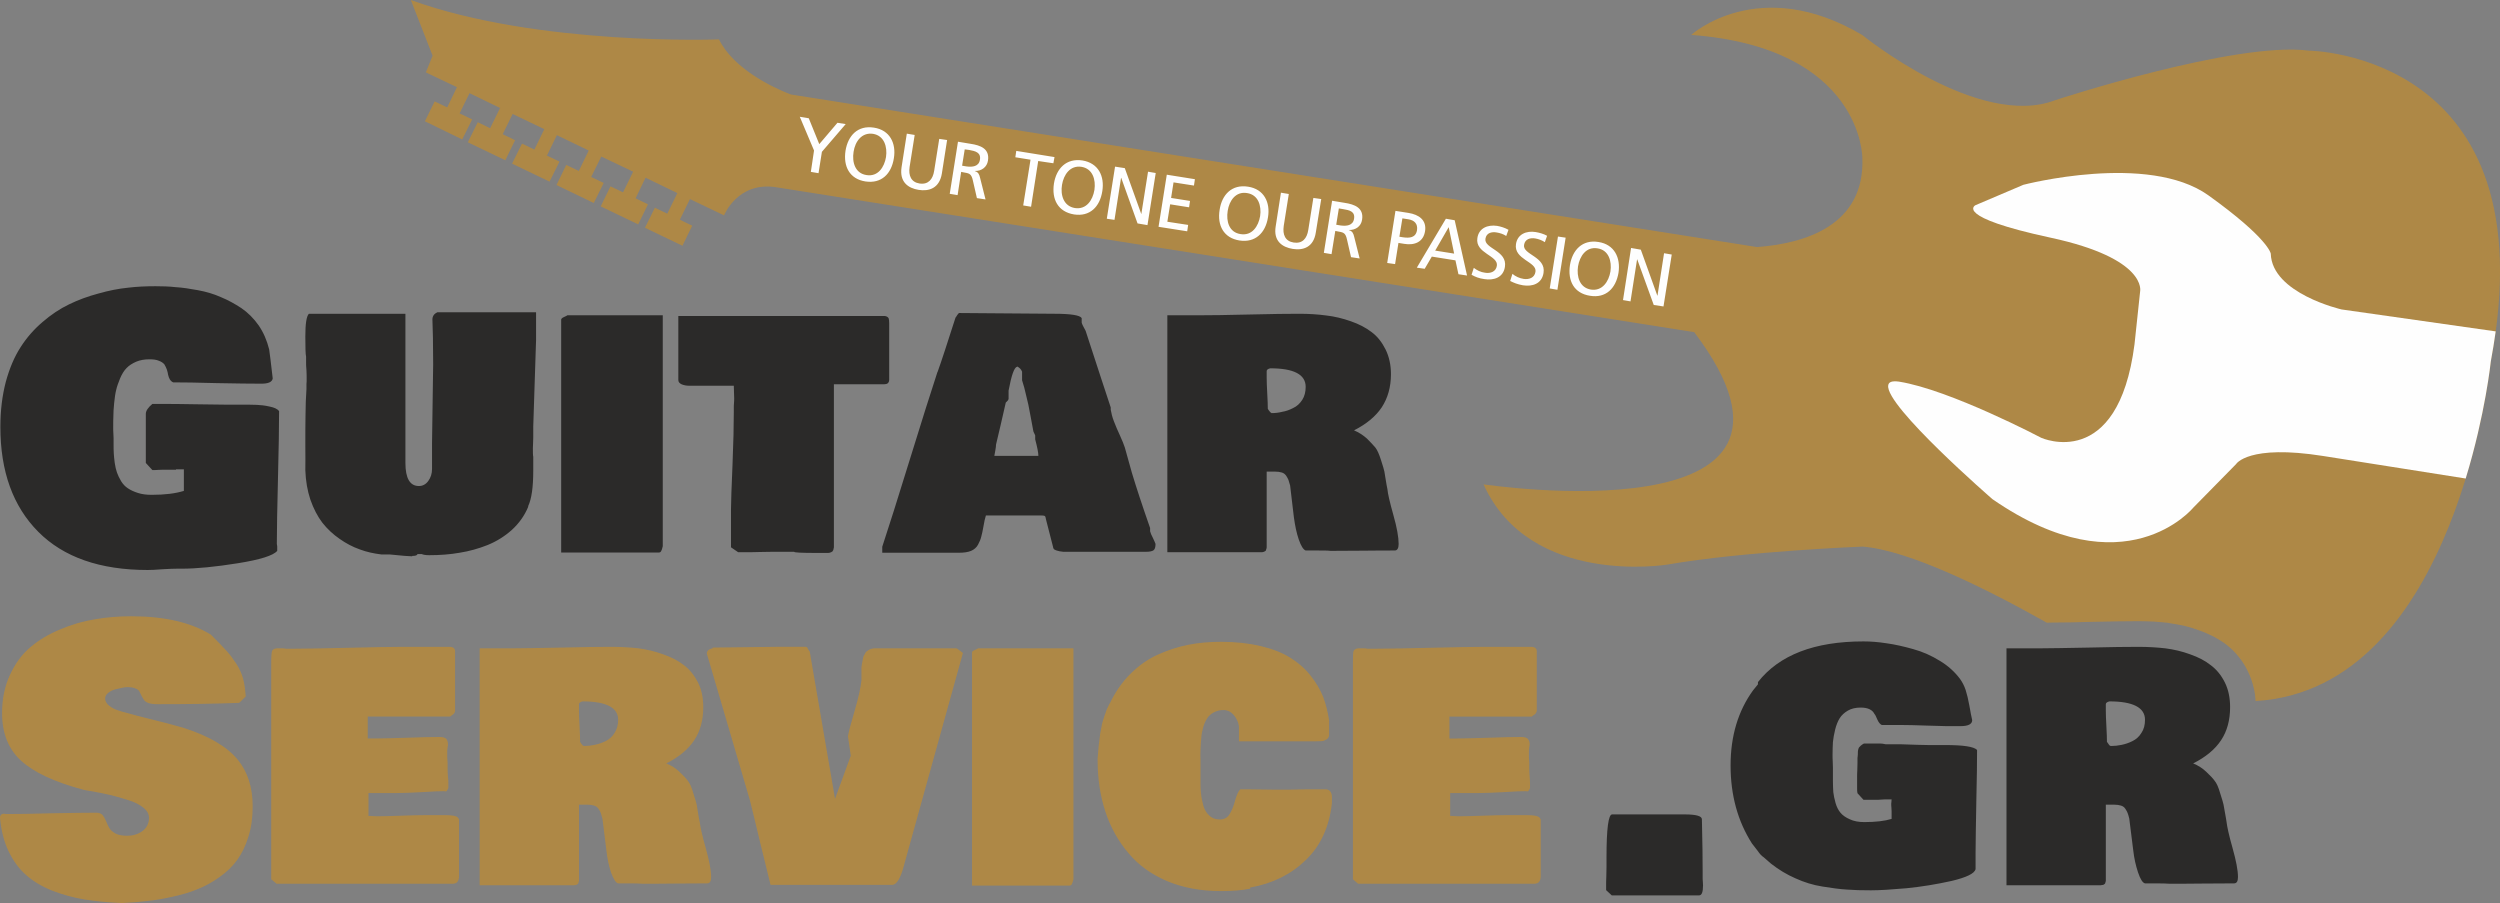
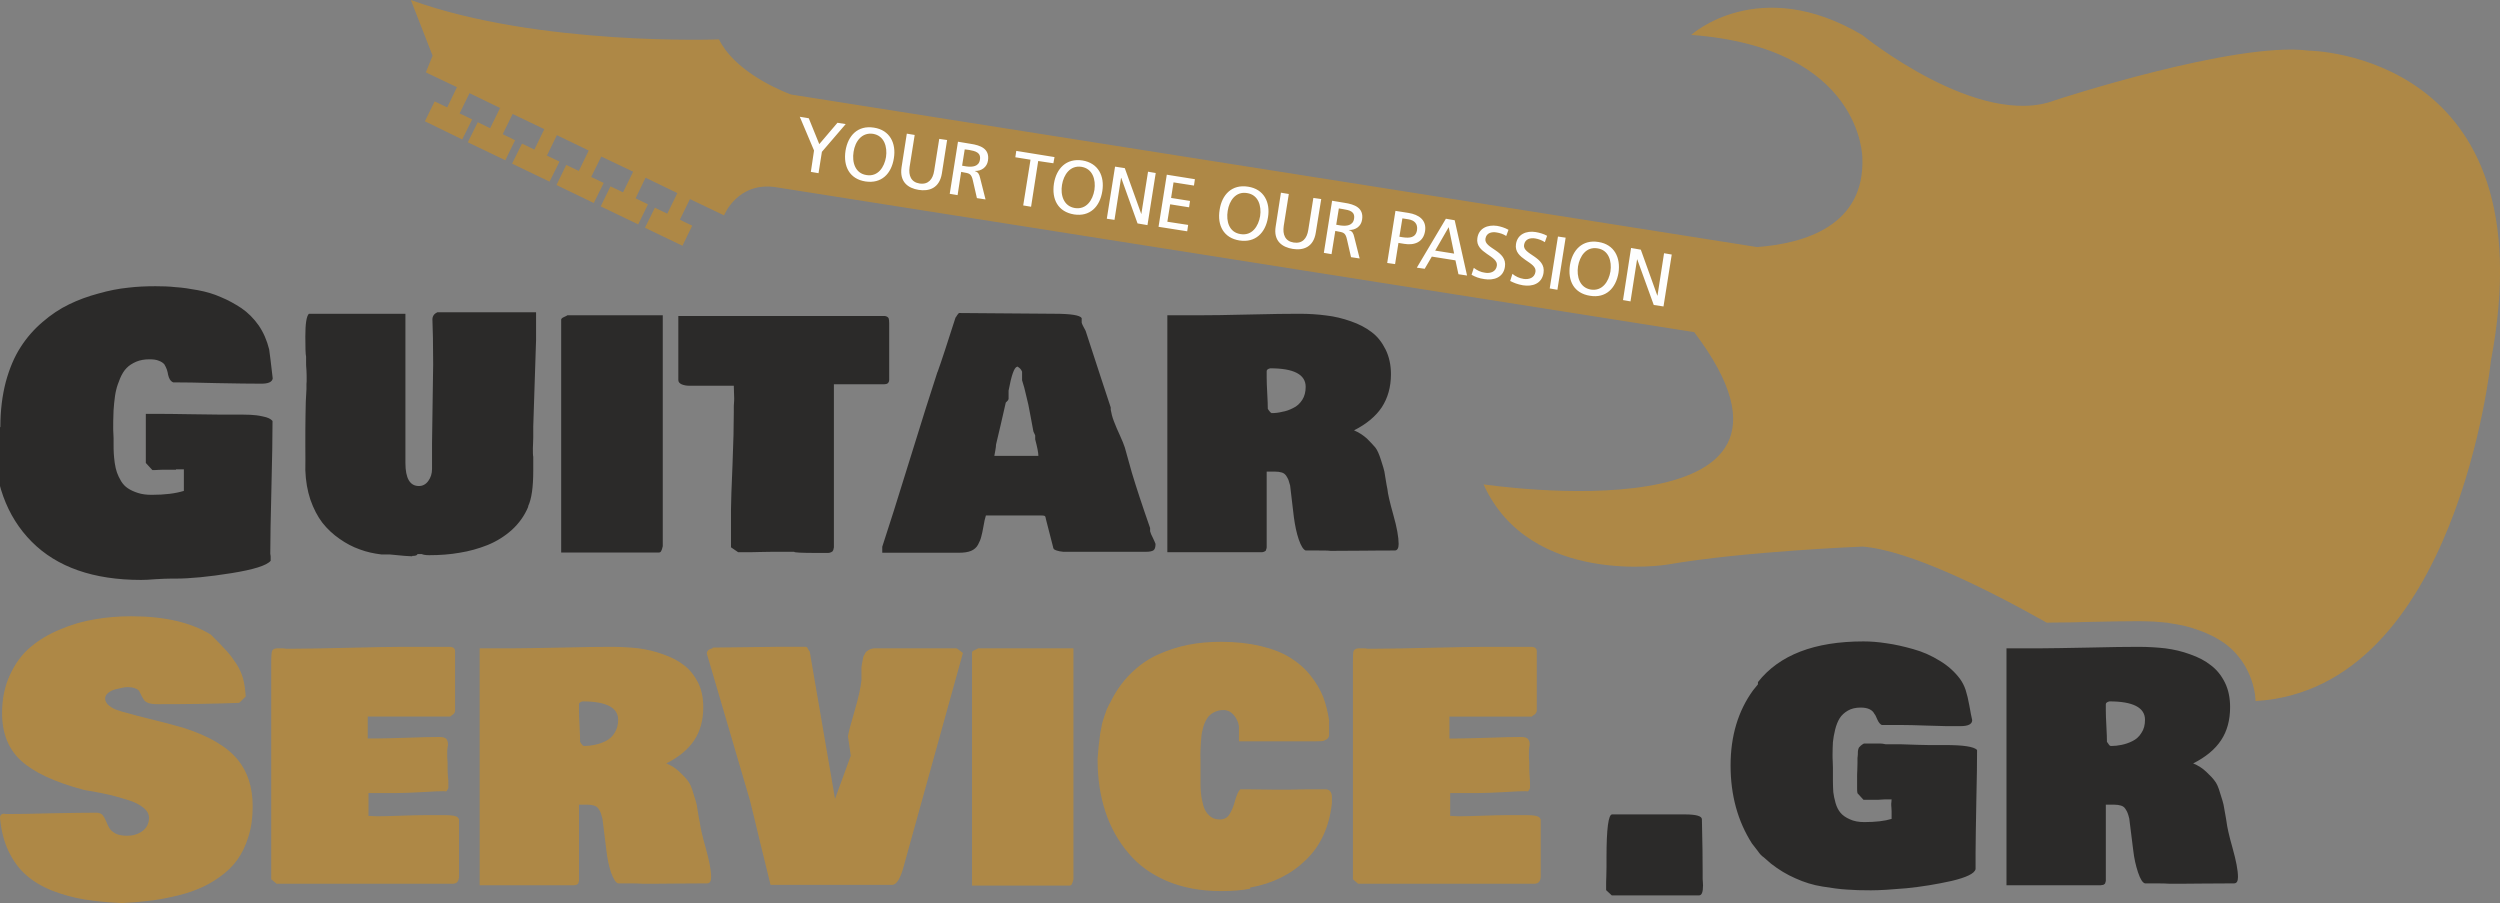
<svg xmlns="http://www.w3.org/2000/svg" xml:space="preserve" width="135.638mm" height="48.996mm" version="1.1" style="shape-rendering:geometricPrecision; text-rendering:geometricPrecision; image-rendering:optimizeQuality; fill-rule:evenodd; clip-rule:evenodd" viewBox="0 0 13338 4818">
  <rect x="0" y="0" width="13338" height="4818" fill="#808080" stroke="none" />
  <defs>
    <style type="text/css">
   
    .fil3 {fill:#FEFEFE}
    .fil2 {fill:#FEFEFE;fill-rule:nonzero}
    .fil1 {fill:#2B2A29;fill-rule:nonzero}
    .fil0 {fill:#AE8846;fill-rule:nonzero}
   
  </style>
  </defs>
  <g id="Layer_x0020_1">
    <path class="fil0" d="M2438 465l-52 108 -67 -32 -52 106 199 97 53 -107 -67 -32 53 -108 163 79 -53 108 -66 -32 -53 107 200 96 52 -107 -66 -32 53 -108 169 81 -53 109 -66 -32 -53 107 200 96 53 -107 -67 -32 53 -109 170 82 -53 109 -67 -32 -52 107 199 96 53 -107 -67 -32 54 -109 170 81 -54 110 -67 -32 -52 107 200 96 52 -107 -66 -32 53 -110 170 82 -54 110 -66 -32 -53 107 200 96 52 -107 -66 -32 54 -110 182 87c0,0 72,-183 279,-150l4897 773c837,1107 -1124,812 -1124,812 248,549 981,428 981,428 407,-71 1042,-96 1042,-96 252,21 664,227 982,406 29,-1 51,-1 65,-1 41,0 93,-1 154,-3 58,-1 111,-2 157,-3l113 -1c25,0 52,1 81,2 31,2 57,5 80,7l1 1c29,4 56,9 80,14 26,6 52,14 79,24l0 0c27,9 53,21 78,33 26,14 50,29 70,44 24,19 46,40 65,64 20,24 36,50 49,77l0 0c15,30 26,62 33,94 5,21 8,43 9,66 1074,-63 1255,-1812 1255,-1812 313,-1647 -971,-1658 -971,-1658 -392,-51 -1352,264 -1352,264 -409,158 -1030,-347 -1030,-347 -553,-328 -913,-1 -913,-1 914,69 913,656 913,656 14,362 -308,457 -562,476l-5154 -814c0,0 -9,-3 -23,-9 -71,-29 -283,-126 -361,-285 0,0 -962,37 -1644,-210l116 297 -36 89 166 79zm8924 3123l4 3c139,64 268,105 388,128 -2,-6 -4,-12 -6,-17l-1 0c-5,-11 -11,-20 -17,-27 -5,-7 -11,-12 -17,-17 -11,-8 -21,-15 -32,-21 -12,-6 -26,-12 -41,-17l-1 0c-16,-6 -33,-11 -51,-15 -19,-5 -37,-8 -52,-10l0 0c-22,-2 -43,-4 -61,-5 -17,-1 -39,-2 -66,-2l-47 0z" />
    <g>
-       <path class="fil1" d="M2 2277c0,-88 10,-167 29,-240 20,-73 46,-134 79,-185 32,-50 71,-95 117,-134 45,-39 93,-71 141,-94 49,-24 101,-43 157,-58 56,-16 108,-26 157,-31 48,-6 98,-8 148,-8 36,0 72,1 107,5 35,2 75,8 118,16 44,8 85,20 123,37 39,16 75,36 110,59 35,24 66,55 92,92 26,38 44,80 56,128 3,18 9,70 19,155 -3,19 -23,28 -61,28 -54,0 -133,-1 -237,-3 -103,-3 -181,-4 -233,-4 -7,-3 -13,-8 -18,-16 -4,-7 -7,-15 -9,-24 -1,-9 -4,-19 -7,-29 -4,-10 -8,-19 -13,-27 -6,-7 -15,-14 -29,-19 -13,-6 -30,-8 -51,-8 -26,0 -50,4 -71,13 -20,9 -38,20 -51,34 -13,13 -24,31 -34,54 -9,23 -17,43 -21,62 -5,19 -8,42 -11,71 -3,29 -4,51 -4,67 -1,17 -1,39 -1,66 0,8 0,18 1,30 1,12 1,20 1,25l0 28c0,20 0,37 1,51 1,13 2,30 5,51 3,20 7,38 12,52 5,14 12,29 22,46 10,16 22,29 36,38 15,10 32,18 54,25 21,7 46,10 73,10 70,0 127,-7 172,-21l0 -115 -42 0 0 2 -68 0c-5,0 -14,0 -27,1 -13,1 -23,1 -31,1l-35 -38 0 -262c0,-16 12,-34 35,-53l68 0c47,0 105,1 172,2 68,1 119,2 155,2l76 0c37,0 65,0 86,1 20,1 43,3 68,9 26,5 42,13 51,24 0,83 -2,203 -6,362 -4,158 -6,273 -6,344 0,2 0,5 1,9 1,4 1,8 1,10l0 21c-21,25 -91,47 -210,66 -119,19 -219,29 -299,29l-25 0c-18,0 -44,1 -78,3 -35,3 -62,4 -79,4 -254,0 -449,-68 -584,-204 -135,-136 -202,-322 -202,-560zm1631 -374c-3,-12 -4,-49 -4,-108 0,-68 6,-108 19,-121l515 0 0 796c0,82 24,123 72,123 20,0 37,-9 50,-27 13,-18 20,-39 20,-64l0 -140c4,-277 6,-416 6,-419 0,-110 -2,-189 -4,-239 0,-17 9,-30 26,-38l527 0 0 148c-8,239 -13,393 -15,462l0 59c0,8 -1,18 -1,30 -1,13 -1,22 -1,27 0,21 0,37 2,45l0 74c0,88 -9,151 -27,189l0 4c-20,48 -49,88 -87,123 -38,34 -81,61 -130,81 -48,19 -98,33 -149,41 -51,9 -105,13 -162,13 -18,0 -31,-2 -40,-6l-23 0c0,6 -9,10 -28,10l0 2c-14,0 -54,-3 -121,-10l-44 0c-40,-5 -78,-13 -115,-27 -37,-13 -73,-32 -107,-56 -35,-24 -66,-53 -92,-86 -26,-34 -47,-75 -64,-123 -16,-48 -25,-100 -27,-157 0,-33 1,-78 0,-136 0,-58 0,-111 1,-159 0,-47 2,-94 5,-138l0 -27c0,-3 0,-8 1,-15 0,-7 0,-12 0,-15 0,-10 0,-24 -1,-43 -2,-19 -2,-33 -2,-42l0 -33 0 2zm1361 1045l0 -1244c1,-4 6,-9 16,-13 9,-4 15,-7 17,-9l509 0 0 1232c-3,14 -6,22 -9,27 -3,5 -7,7 -14,7l-519 0zm625 -920l0 -342 1103 0c10,2 16,6 19,12 2,6 3,14 3,26l0 303c-1,16 -10,23 -26,23l-269 0 0 870c0,0 0,2 -1,5 -1,2 -1,4 -1,5 0,0 0,1 -1,3 0,2 -1,3 -2,4 0,1 -1,2 -2,3 0,2 -1,3 -2,3 -1,0 -2,1 -4,2 -1,1 -3,2 -5,2 -1,1 -3,2 -5,2 -2,0 -5,1 -7,1l-61 0c-81,0 -121,-2 -121,-6 -5,0 -13,0 -23,0 -10,0 -18,0 -23,0l-75 0c-15,0 -36,1 -62,1 -27,1 -48,1 -63,1l-53 0 -38 -26 0 -204c0,-37 3,-115 8,-234 5,-120 7,-215 7,-284l0 -24c0,-6 0,-13 1,-24 1,-11 1,-19 1,-24 0,-6 0,-17 -1,-34 -1,-18 -1,-29 -1,-34l-237 0c-14,0 -27,-2 -40,-7 -12,-5 -19,-13 -19,-23zm1641 722c-5,15 -9,34 -13,58 -4,23 -8,42 -12,56 -3,13 -9,27 -17,42 -8,15 -21,26 -37,33 -17,7 -39,10 -65,10l-409 0 0 -32c33,-100 82,-254 146,-462 64,-208 114,-365 149,-472l0 2c22,-61 53,-157 95,-288 0,-2 1,-3 3,-5 5,-9 11,-17 16,-22l511 4c87,0 135,8 144,23l0 24c1,6 8,21 21,44 61,188 106,324 134,409l0 12c3,18 8,39 17,62 9,24 20,49 32,75 12,27 21,48 26,64l38 136c22,73 54,171 97,294l0 -2 0 19c2,9 7,21 15,36 7,15 12,26 14,32 0,18 -4,29 -11,34 -7,5 -21,8 -42,8l-439 0c-11,-2 -18,-3 -21,-3 -4,-1 -8,-2 -15,-4 -7,-2 -11,-5 -14,-7 -3,-4 -5,-8 -5,-13l-37 -144c-2,-12 -4,-19 -7,-20 -3,-2 -10,-3 -23,-3l-291 0zm45 -337l0 4 0 -4zm208 -113c-3,-18 -9,-46 -16,-86 -7,-39 -14,-74 -22,-103 -6,-29 -14,-57 -22,-82l0 -46c-5,-13 -14,-22 -27,-28l0 2c-15,3 -30,46 -45,127l0 45c-2,5 -4,9 -9,13 -4,3 -6,6 -6,6 -21,92 -38,167 -52,224 0,6 -1,17 -4,33 -3,16 -5,25 -5,27l235 0c0,-16 -6,-46 -17,-88l0 -21c-1,-2 -3,-6 -5,-11 -3,-6 -5,-10 -5,-12zm715 -618l176 0c54,0 141,-1 260,-4 119,-3 209,-4 268,-4 51,0 99,3 143,9 45,5 89,16 132,31 43,15 80,34 111,58 31,23 55,54 74,92 19,38 29,83 29,132 0,69 -17,128 -49,177 -32,48 -81,89 -148,123 26,11 49,26 69,44 19,19 34,35 45,48 10,13 20,35 30,67 10,31 16,51 18,61 1,10 6,34 12,73 2,9 3,15 4,20 2,25 13,71 32,139 19,67 28,119 28,154 0,23 -7,35 -21,35 -37,0 -95,0 -171,1 -77,0 -134,1 -171,1 -15,-2 -38,-2 -69,-2l-64 0c-12,-4 -25,-24 -37,-59 -12,-35 -20,-75 -26,-119l-20 -169c-4,-14 -7,-24 -9,-30 -3,-6 -6,-13 -12,-22 -6,-8 -13,-14 -23,-17 -10,-3 -22,-5 -38,-5l-43 0 0 379c0,2 0,5 0,9 0,4 0,7 0,8 0,2 0,4 0,8 0,3 -1,5 -1,7 -1,1 -2,3 -2,6 -1,2 -2,4 -2,5 -1,1 -3,2 -4,3 -2,1 -4,2 -6,3 -2,0 -5,1 -8,2 -2,0 -6,0 -9,0l-498 0 0 -1264zm536 499c1,1 3,4 5,8 3,4 5,7 8,10 2,2 5,4 7,5 19,0 38,-2 57,-7 19,-3 39,-10 58,-20 20,-9 36,-24 49,-44 12,-19 18,-42 18,-69 0,-66 -63,-99 -189,-99 -13,3 -19,8 -19,15l0 36c0,19 1,46 3,83 2,36 3,64 3,82z" />
+       <path class="fil1" d="M2 2277c0,-88 10,-167 29,-240 20,-73 46,-134 79,-185 32,-50 71,-95 117,-134 45,-39 93,-71 141,-94 49,-24 101,-43 157,-58 56,-16 108,-26 157,-31 48,-6 98,-8 148,-8 36,0 72,1 107,5 35,2 75,8 118,16 44,8 85,20 123,37 39,16 75,36 110,59 35,24 66,55 92,92 26,38 44,80 56,128 3,18 9,70 19,155 -3,19 -23,28 -61,28 -54,0 -133,-1 -237,-3 -103,-3 -181,-4 -233,-4 -7,-3 -13,-8 -18,-16 -4,-7 -7,-15 -9,-24 -1,-9 -4,-19 -7,-29 -4,-10 -8,-19 -13,-27 -6,-7 -15,-14 -29,-19 -13,-6 -30,-8 -51,-8 -26,0 -50,4 -71,13 -20,9 -38,20 -51,34 -13,13 -24,31 -34,54 -9,23 -17,43 -21,62 -5,19 -8,42 -11,71 -3,29 -4,51 -4,67 -1,17 -1,39 -1,66 0,8 0,18 1,30 1,12 1,20 1,25l0 28c0,20 0,37 1,51 1,13 2,30 5,51 3,20 7,38 12,52 5,14 12,29 22,46 10,16 22,29 36,38 15,10 32,18 54,25 21,7 46,10 73,10 70,0 127,-7 172,-21l0 -115 -42 0 0 2 -68 0c-5,0 -14,0 -27,1 -13,1 -23,1 -31,1l-35 -38 0 -262l68 0c47,0 105,1 172,2 68,1 119,2 155,2l76 0c37,0 65,0 86,1 20,1 43,3 68,9 26,5 42,13 51,24 0,83 -2,203 -6,362 -4,158 -6,273 -6,344 0,2 0,5 1,9 1,4 1,8 1,10l0 21c-21,25 -91,47 -210,66 -119,19 -219,29 -299,29l-25 0c-18,0 -44,1 -78,3 -35,3 -62,4 -79,4 -254,0 -449,-68 -584,-204 -135,-136 -202,-322 -202,-560zm1631 -374c-3,-12 -4,-49 -4,-108 0,-68 6,-108 19,-121l515 0 0 796c0,82 24,123 72,123 20,0 37,-9 50,-27 13,-18 20,-39 20,-64l0 -140c4,-277 6,-416 6,-419 0,-110 -2,-189 -4,-239 0,-17 9,-30 26,-38l527 0 0 148c-8,239 -13,393 -15,462l0 59c0,8 -1,18 -1,30 -1,13 -1,22 -1,27 0,21 0,37 2,45l0 74c0,88 -9,151 -27,189l0 4c-20,48 -49,88 -87,123 -38,34 -81,61 -130,81 -48,19 -98,33 -149,41 -51,9 -105,13 -162,13 -18,0 -31,-2 -40,-6l-23 0c0,6 -9,10 -28,10l0 2c-14,0 -54,-3 -121,-10l-44 0c-40,-5 -78,-13 -115,-27 -37,-13 -73,-32 -107,-56 -35,-24 -66,-53 -92,-86 -26,-34 -47,-75 -64,-123 -16,-48 -25,-100 -27,-157 0,-33 1,-78 0,-136 0,-58 0,-111 1,-159 0,-47 2,-94 5,-138l0 -27c0,-3 0,-8 1,-15 0,-7 0,-12 0,-15 0,-10 0,-24 -1,-43 -2,-19 -2,-33 -2,-42l0 -33 0 2zm1361 1045l0 -1244c1,-4 6,-9 16,-13 9,-4 15,-7 17,-9l509 0 0 1232c-3,14 -6,22 -9,27 -3,5 -7,7 -14,7l-519 0zm625 -920l0 -342 1103 0c10,2 16,6 19,12 2,6 3,14 3,26l0 303c-1,16 -10,23 -26,23l-269 0 0 870c0,0 0,2 -1,5 -1,2 -1,4 -1,5 0,0 0,1 -1,3 0,2 -1,3 -2,4 0,1 -1,2 -2,3 0,2 -1,3 -2,3 -1,0 -2,1 -4,2 -1,1 -3,2 -5,2 -1,1 -3,2 -5,2 -2,0 -5,1 -7,1l-61 0c-81,0 -121,-2 -121,-6 -5,0 -13,0 -23,0 -10,0 -18,0 -23,0l-75 0c-15,0 -36,1 -62,1 -27,1 -48,1 -63,1l-53 0 -38 -26 0 -204c0,-37 3,-115 8,-234 5,-120 7,-215 7,-284l0 -24c0,-6 0,-13 1,-24 1,-11 1,-19 1,-24 0,-6 0,-17 -1,-34 -1,-18 -1,-29 -1,-34l-237 0c-14,0 -27,-2 -40,-7 -12,-5 -19,-13 -19,-23zm1641 722c-5,15 -9,34 -13,58 -4,23 -8,42 -12,56 -3,13 -9,27 -17,42 -8,15 -21,26 -37,33 -17,7 -39,10 -65,10l-409 0 0 -32c33,-100 82,-254 146,-462 64,-208 114,-365 149,-472l0 2c22,-61 53,-157 95,-288 0,-2 1,-3 3,-5 5,-9 11,-17 16,-22l511 4c87,0 135,8 144,23l0 24c1,6 8,21 21,44 61,188 106,324 134,409l0 12c3,18 8,39 17,62 9,24 20,49 32,75 12,27 21,48 26,64l38 136c22,73 54,171 97,294l0 -2 0 19c2,9 7,21 15,36 7,15 12,26 14,32 0,18 -4,29 -11,34 -7,5 -21,8 -42,8l-439 0c-11,-2 -18,-3 -21,-3 -4,-1 -8,-2 -15,-4 -7,-2 -11,-5 -14,-7 -3,-4 -5,-8 -5,-13l-37 -144c-2,-12 -4,-19 -7,-20 -3,-2 -10,-3 -23,-3l-291 0zm45 -337l0 4 0 -4zm208 -113c-3,-18 -9,-46 -16,-86 -7,-39 -14,-74 -22,-103 -6,-29 -14,-57 -22,-82l0 -46c-5,-13 -14,-22 -27,-28l0 2c-15,3 -30,46 -45,127l0 45c-2,5 -4,9 -9,13 -4,3 -6,6 -6,6 -21,92 -38,167 -52,224 0,6 -1,17 -4,33 -3,16 -5,25 -5,27l235 0c0,-16 -6,-46 -17,-88l0 -21c-1,-2 -3,-6 -5,-11 -3,-6 -5,-10 -5,-12zm715 -618l176 0c54,0 141,-1 260,-4 119,-3 209,-4 268,-4 51,0 99,3 143,9 45,5 89,16 132,31 43,15 80,34 111,58 31,23 55,54 74,92 19,38 29,83 29,132 0,69 -17,128 -49,177 -32,48 -81,89 -148,123 26,11 49,26 69,44 19,19 34,35 45,48 10,13 20,35 30,67 10,31 16,51 18,61 1,10 6,34 12,73 2,9 3,15 4,20 2,25 13,71 32,139 19,67 28,119 28,154 0,23 -7,35 -21,35 -37,0 -95,0 -171,1 -77,0 -134,1 -171,1 -15,-2 -38,-2 -69,-2l-64 0c-12,-4 -25,-24 -37,-59 -12,-35 -20,-75 -26,-119l-20 -169c-4,-14 -7,-24 -9,-30 -3,-6 -6,-13 -12,-22 -6,-8 -13,-14 -23,-17 -10,-3 -22,-5 -38,-5l-43 0 0 379c0,2 0,5 0,9 0,4 0,7 0,8 0,2 0,4 0,8 0,3 -1,5 -1,7 -1,1 -2,3 -2,6 -1,2 -2,4 -2,5 -1,1 -3,2 -4,3 -2,1 -4,2 -6,3 -2,0 -5,1 -8,2 -2,0 -6,0 -9,0l-498 0 0 -1264zm536 499c1,1 3,4 5,8 3,4 5,7 8,10 2,2 5,4 7,5 19,0 38,-2 57,-7 19,-3 39,-10 58,-20 20,-9 36,-24 49,-44 12,-19 18,-42 18,-69 0,-66 -63,-99 -189,-99 -13,3 -19,8 -19,15l0 36c0,19 1,46 3,83 2,36 3,64 3,82z" />
    </g>
    <path class="fil0" d="M652 4818c-75,-3 -142,-10 -201,-19 -60,-10 -117,-26 -172,-47 -55,-22 -102,-50 -139,-83 -38,-33 -69,-75 -94,-127 -25,-52 -40,-112 -46,-180 0,-12 6,-19 19,-21 4,1 10,2 19,2 52,0 132,-1 239,-4 106,-2 186,-3 238,-3 13,0 24,4 32,12 7,9 13,19 18,31 5,12 10,24 17,37 7,12 18,22 34,31 16,8 37,12 62,12 31,0 58,-8 82,-25 24,-18 35,-42 35,-71 0,-20 -10,-38 -30,-54 -20,-16 -47,-30 -80,-40 -33,-11 -64,-19 -94,-27 -31,-7 -61,-13 -93,-19 -31,-5 -50,-8 -55,-10 -153,-41 -264,-93 -331,-155 -67,-61 -101,-146 -101,-253 0,-76 14,-144 42,-204 28,-61 64,-110 109,-148 45,-38 98,-70 159,-95 61,-26 123,-44 186,-54 62,-11 127,-16 194,-16 177,0 318,33 424,98 39,39 67,68 85,88 18,20 35,43 52,69 17,27 28,53 35,78 7,26 11,57 14,95l-35 34c-129,5 -274,7 -435,7 -20,0 -36,-2 -49,-6 -12,-5 -20,-10 -24,-17 -5,-7 -9,-15 -13,-22 -4,-8 -8,-15 -11,-22 -3,-7 -11,-13 -22,-17 -11,-5 -26,-7 -44,-7 -5,0 -13,1 -24,3 -11,2 -24,5 -39,9 -15,4 -27,10 -38,19 -11,9 -16,18 -16,30 0,14 7,26 21,38 14,11 29,19 45,24 16,6 35,11 59,17 23,6 37,10 43,12 138,34 220,56 246,64 139,44 236,101 294,172 53,65 79,148 79,247 0,60 -7,114 -23,164 -15,49 -36,91 -61,125 -25,34 -56,64 -95,91 -37,26 -76,48 -115,63 -38,16 -82,29 -132,40 -49,11 -94,19 -136,23 -41,5 -86,9 -134,11zm795 -1280c0,-38 2,-60 5,-66 5,-9 15,-13 27,-13l23 0c10,0 17,0 21,2l49 0c64,0 160,-2 289,-5 129,-3 226,-5 291,-5l252 0c16,2 24,10 24,24l0 318c-1,4 -2,7 -3,10 -2,3 -3,4 -4,5 -1,1 -4,4 -9,7 -5,4 -8,6 -10,8l-440 0 0 117 42 0c37,0 92,-2 167,-4 76,-3 133,-4 174,-4 17,0 29,3 36,10 6,7 9,17 9,30 0,3 0,8 -2,15 -1,8 -2,13 -2,17l0 36c0,2 1,7 1,15 1,8 1,15 1,20l0 27c0,14 1,28 2,42 2,13 2,25 2,35l0 25c-3,7 -6,13 -8,15 -1,2 -4,4 -9,4l0 -2c-23,0 -64,1 -121,5 -57,3 -102,5 -137,5l-151 0 0 122c5,0 13,0 23,1 10,0 18,1 22,1 29,0 71,-1 126,-3 56,-2 96,-3 121,-3l121 0c33,0 54,4 62,11 4,4 6,8 8,11l0 303c0,13 -3,23 -8,30 -5,7 -14,11 -28,11l-937 0 -29 -24 0 -1153zm1112 -79l176 0c54,0 141,-2 260,-4 120,-3 209,-4 268,-4 51,0 99,3 144,8 44,6 88,16 131,32 44,15 81,34 111,58 31,23 55,54 75,92 19,38 28,82 28,132 0,69 -16,128 -48,176 -32,49 -82,90 -149,124 27,11 50,26 69,44 20,19 35,34 45,48 11,13 21,35 30,67 10,31 16,51 18,61 2,10 6,34 12,73 2,8 3,15 4,19 3,26 13,72 32,139 19,68 29,119 29,155 0,23 -7,34 -21,34 -38,0 -95,1 -172,1 -77,1 -134,1 -171,1 -15,-1 -38,-2 -68,-2l-64 0c-13,-3 -25,-23 -38,-58 -12,-36 -20,-75 -25,-120l-21 -168c-4,-14 -7,-24 -9,-30 -2,-6 -6,-13 -12,-22 -5,-8 -13,-14 -23,-17 -10,-3 -22,-5 -37,-5l-44 0 0 379c0,2 0,5 0,9 0,4 0,7 0,8 0,2 0,4 0,7 0,4 0,6 -1,7 -1,2 -1,4 -2,7 0,2 -1,4 -2,5 -1,0 -2,2 -4,3 -2,1 -3,2 -5,3 -3,0 -5,1 -8,1 -3,1 -6,1 -10,1l-498 0 0 -1264zm536 499c1,1 3,4 5,8 3,4 6,7 8,10 3,2 5,4 8,4 19,0 37,-2 56,-6 20,-4 39,-10 59,-20 20,-10 36,-24 48,-44 12,-19 19,-42 19,-70 0,-65 -64,-98 -190,-98 -12,3 -19,8 -19,15l0 36c0,18 1,46 3,82 2,37 3,64 3,83zm1429 -30c4,-24 16,-70 36,-137 20,-68 32,-122 36,-162l0 -66c0,-2 0,-7 2,-16 2,-10 2,-15 3,-17 0,-2 1,-7 3,-15 1,-8 3,-13 4,-16 2,-2 4,-6 7,-12 3,-6 6,-10 9,-12 3,-2 7,-5 12,-8 5,-3 10,-5 16,-6 6,-2 12,-2 19,-2l432 0c1,0 5,3 11,7 7,5 12,9 16,12 4,3 7,5 7,7l-317 1142c-7,27 -16,49 -26,67 -11,18 -22,27 -35,27l-648 0c-10,-40 -22,-88 -35,-143 -14,-55 -27,-110 -40,-165 -13,-54 -25,-102 -35,-143l-230 -783c0,-14 10,-24 31,-28l0 -4c38,0 95,-1 172,-2 77,-1 132,-2 167,-2l155 0c5,0 8,1 9,2 2,2 4,5 6,10 2,5 5,9 9,13l135 786 84 -230 -15 -104zm662 797l0 -1244c0,-5 5,-9 15,-13 9,-4 15,-7 17,-9l509 0 0 1232c-3,13 -6,22 -9,27 -3,5 -7,7 -14,7l-518 0zm1325 29c-105,0 -200,-18 -284,-53 -84,-36 -153,-85 -206,-149 -54,-63 -95,-136 -123,-220 -28,-85 -42,-176 -42,-276l0 -13c1,-5 2,-16 3,-33 2,-17 3,-29 3,-34 1,-5 2,-16 4,-31 2,-15 3,-26 4,-33 1,-7 3,-17 6,-30 2,-13 4,-24 7,-33 3,-8 6,-19 10,-31 4,-12 8,-23 12,-34 5,-11 10,-21 16,-33l0 2c29,-61 65,-113 109,-157 44,-44 93,-79 146,-103 53,-24 108,-42 163,-53 56,-11 114,-16 176,-16 78,0 149,8 212,23 63,15 116,36 157,62 42,26 78,57 107,94 30,37 52,75 68,114 15,39 25,81 32,126l0 82c-2,9 -7,15 -14,20 -8,5 -16,8 -25,9 -9,0 -21,1 -37,1l-405 0 0 -81c-3,-22 -13,-41 -27,-59 -16,-18 -34,-27 -56,-27 -20,0 -37,5 -52,13 -15,8 -27,19 -35,32 -9,14 -16,30 -21,48 -5,18 -9,37 -10,57 -2,19 -3,40 -4,60 -1,21 -1,40 0,59 0,12 0,21 0,27l0 106c0,16 1,31 3,46 1,15 5,34 11,58 6,23 16,42 32,56 15,15 34,22 57,22 23,0 42,-10 53,-30 12,-20 22,-45 29,-73 8,-28 17,-48 27,-58 26,0 63,0 114,1 51,1 88,1 114,1 17,0 44,0 78,-1 35,-1 61,-1 79,-1l70 0c21,0 32,13 34,38l0 36c-14,126 -60,227 -139,303 -79,77 -178,126 -297,147l0 6c-42,9 -95,13 -159,13zm707 -1216c0,-38 1,-60 4,-66 6,-9 15,-13 28,-13l23 0c10,0 17,0 20,2l50 0c63,0 160,-2 289,-5 129,-3 226,-5 290,-5l252 0c17,2 25,10 25,24l0 318c-1,4 -2,7 -4,10 -1,3 -3,4 -3,5 -1,1 -4,4 -10,7 -4,4 -8,6 -10,8l-439 0 0 117 42 0c36,0 92,-2 167,-4 75,-3 133,-4 173,-4 18,0 30,3 36,10 7,7 10,17 10,30 0,3 -1,8 -2,15 -1,8 -2,13 -2,17l0 36c0,2 0,7 1,15 1,8 1,15 1,20l0 27c0,14 1,28 2,42 1,13 2,25 2,35l0 25c-3,7 -6,13 -8,15 -2,2 -5,4 -9,4l0 -2c-24,0 -64,1 -121,5 -57,3 -103,5 -137,5l-151 0 0 122c5,0 12,0 22,1 10,0 18,1 23,1 28,0 70,-1 126,-3 56,-2 96,-3 120,-3l121 0c33,0 54,4 63,11 3,4 6,8 8,11l0 303c0,13 -3,23 -8,30 -5,7 -15,11 -29,11l-937 0 -28 -24 0 -1153z" />
    <path class="fil2" d="M4512 662l-44 -7 -97 114 -56 -138 -48 -8 76 180 -17 114 41 7 18 -114 127 -148zm257 182c13,-79 -21,-150 -106,-163 -87,-14 -139,43 -152,123 -13,84 22,151 106,164 85,13 139,-40 152,-124zm-111 -130c60,10 77,70 69,124 -9,54 -43,106 -104,96 -61,-9 -78,-69 -69,-124 8,-54 43,-105 104,-96zm367 212l28 -179 -42 -6 -27 170c-7,46 -32,75 -78,68 -45,-7 -60,-42 -53,-89l27 -170 -42 -7 -28 179c-12,79 35,112 91,121 56,9 111,-9 124,-87zm233 138l-29 -115c-4,-17 -9,-31 -28,-36l1 -1c35,1 64,-21 69,-55 10,-64 -40,-82 -94,-90l-66 -11 -44 278 42 7 19 -124 20 4c26,4 35,10 42,40l22 96 46 7zm-30 -211c-6,36 -41,39 -71,35l-24 -4 14 -87 24 3c32,6 64,13 57,53l0 0zm392 18l6 -33 -204 -33 -5 34 81 13 -39 244 42 7 38 -244 81 12zm261 149c13,-80 -21,-150 -106,-164 -86,-13 -139,43 -152,123 -13,85 22,151 107,165 84,13 138,-40 151,-124zm-111 -130c60,10 77,69 69,123 -9,55 -43,106 -104,97 -61,-10 -78,-70 -69,-124 9,-54 43,-105 104,-96zm352 311l44 -278 -41 -7 -36 227 0 -1 -88 -245 -52 -8 -44 278 41 6 35 -224 1 0 87 243 53 9zm212 33l5 -34 -111 -17 15 -93 101 16 5 -34 -101 -16 13 -83 109 17 5 -34 -150 -24 -44 278 153 24zm431 -75c13,-79 -21,-150 -106,-163 -87,-14 -140,43 -152,123 -14,84 22,151 106,164 84,13 139,-40 152,-124zm-112 -129c61,9 78,69 70,123 -9,54 -43,106 -104,96 -62,-9 -78,-69 -69,-124 8,-54 43,-105 103,-95zm367 211l29 -179 -42 -6 -27 170c-7,47 -32,75 -78,68 -45,-7 -60,-42 -53,-89l27 -170 -42 -7 -28 180c-13,78 35,111 91,120 56,9 111,-9 123,-87zm234 138l-29 -115c-4,-17 -9,-31 -28,-36l0 -1c36,1 65,-20 70,-55 10,-63 -40,-82 -94,-90l-66 -11 -44 278 41 7 20 -124 20 4c26,4 35,10 42,40l22 96 46 7zm-30 -211c-6,36 -41,39 -71,35l-24 -4 14 -87 24 4c32,5 64,12 57,52l0 0zm379 65c9,-59 -33,-88 -88,-97l-70 -11 -44 278 42 6 18 -113 31 5c54,9 102,-9 111,-68zm-43 -5c-7,41 -40,43 -75,38l-19 -3 16 -98 32 5c32,5 51,24 46,58zm267 242l-66 -295 -47 -8 -155 261 42 6 38 -65 126 20 16 74 46 7zm-69 -117l-101 -16 72 -125 0 0 29 141zm271 71c14,-88 -112,-97 -104,-150 5,-33 35,-38 59,-34 19,3 37,9 52,19l12 -33c-19,-11 -43,-18 -61,-21 -49,-7 -97,11 -105,65 -13,82 113,93 104,148 -5,32 -35,42 -63,37 -24,-3 -43,-13 -60,-26l-12 37c20,11 39,19 68,23 49,8 101,-7 110,-65zm206 32c14,-87 -112,-97 -104,-149 5,-33 35,-39 59,-35 19,3 37,10 52,20l12 -34c-19,-11 -43,-17 -61,-20 -49,-8 -97,11 -105,64 -13,83 113,94 104,148 -5,33 -35,42 -63,38 -24,-4 -43,-13 -60,-27l-12 38c20,10 39,18 68,23 49,8 101,-7 110,-66zm74 90l44 -278 -41 -6 -44 277 41 7zm326 -91c12,-80 -22,-151 -107,-164 -86,-14 -139,43 -152,123 -13,85 22,151 107,164 84,14 138,-39 152,-123zm-112 -130c60,9 77,69 69,123 -9,54 -43,106 -104,97 -61,-10 -77,-70 -69,-124 9,-54 43,-106 104,-96zm352 310l44 -277 -41 -7 -35 226 -1 0 -88 -245 -52 -9 -43 278 40 7 35 -224 1 0 88 243 52 8z" />
-     <path class="fil3" d="M10630 2663c709,490 1072,45 1072,45l0 0 228 -232c0,0 64,-107 466,-43l0 0 759 120c105,-343 134,-625 134,-625 10,-55 19,-108 26,-160l-822 -117c0,0 -372,-85 -378,-298l0 0c0,0 -11,-80 -333,-311l0 0c-322,-230 -987,-56 -987,-56l0 0 -256 109c0,0 -119,61 401,173l0 0c520,112 478,287 478,287l0 0 -30 282c-88,683 -497,499 -497,499l0 0c0,0 -488,-257 -760,-300l0 0c-37,-5 -55,2 -57,20l0 0c-18,109 556,607 556,607z" />
    <path class="fil1" d="M8569 4749l0 -28c0,-10 0,-25 1,-45 0,-21 1,-38 1,-50l0 -50c0,-154 10,-231 30,-231l388 0c61,0 91,9 91,26 3,122 4,215 4,279l0 33c0,4 0,11 1,20 0,9 1,16 1,21 0,36 -7,53 -21,53l-466 0 -30 -28zm1971 -112c-5,23 -48,44 -128,63 -81,18 -161,31 -241,39 -79,7 -143,11 -189,11 -50,0 -92,-1 -129,-4 -36,-2 -79,-8 -129,-16 -51,-8 -99,-23 -145,-44 -46,-20 -89,-46 -130,-78l-39 -34c-11,-7 -22,-19 -32,-34l-31 -40c-76,-119 -114,-258 -114,-416 0,-157 40,-291 120,-401l26 -32 0 -14 0 2c114,-145 302,-217 563,-217 38,0 79,3 123,10 45,6 92,17 142,31 51,14 98,35 143,63 45,27 80,60 107,96 13,18 23,38 30,59 7,22 14,50 20,84 6,35 11,60 15,77 0,21 -21,32 -61,32l-78 0c-18,0 -54,-1 -108,-3 -55,-2 -98,-3 -130,-3l-105 0c-8,-3 -17,-13 -24,-29 -7,-17 -12,-26 -14,-29l0 2c-11,-25 -36,-37 -75,-37 -26,0 -49,5 -68,16 -19,11 -34,25 -44,41 -10,16 -18,36 -24,60 -6,24 -10,47 -12,67 -1,20 -2,43 -2,69 0,8 0,21 1,36 1,16 1,26 1,31l0 72c0,22 1,43 2,59 2,17 6,37 12,58 6,21 15,39 27,53 11,13 28,25 49,34 21,10 47,15 77,15 62,0 110,-6 146,-17l0 -42c0,-5 -1,-11 -1,-19 -1,-8 -1,-15 -1,-20 0,-1 0,-4 1,-9 0,-5 1,-10 1,-14l-37 0c-4,0 -11,1 -18,1 -8,1 -13,1 -15,1l-80 0 -32 -35c-2,-7 -2,-16 -2,-29l0 -58c0,-8 0,-20 1,-35 0,-16 1,-29 1,-39l0 -27c0,-1 0,-4 1,-8 0,-5 1,-9 1,-13l0 -7c0,-11 2,-20 6,-28 5,-6 13,-14 26,-21l89 0c6,0 16,1 28,4l85 0c64,2 110,4 141,4l90 0c96,0 153,8 171,26 0,60 -1,153 -4,276 -2,124 -4,216 -4,276l0 84zm165 -1178l176 0c54,0 141,-2 260,-4 120,-3 209,-4 268,-4 52,0 99,3 144,8 45,6 89,16 132,32 43,15 80,34 110,58 31,23 56,54 75,92 19,38 28,82 28,132 0,69 -16,128 -48,176 -32,49 -82,90 -149,124 27,11 50,26 69,44 20,19 35,34 45,48 11,13 21,35 30,67 10,31 16,51 18,61 2,10 6,34 13,73 1,8 2,15 3,19 3,26 13,72 32,139 19,68 29,119 29,155 0,23 -7,34 -21,34 -38,0 -95,1 -172,1 -77,1 -134,1 -171,1 -15,-1 -38,-2 -68,-2l-64 0c-13,-3 -25,-23 -37,-58 -12,-36 -21,-75 -26,-120l-21 -168c-4,-14 -6,-24 -9,-30 -2,-6 -6,-13 -12,-22 -5,-8 -13,-14 -23,-17 -10,-3 -22,-5 -37,-5l-44 0 0 379c0,2 0,5 0,9 0,4 0,7 0,8 0,2 0,4 0,7 0,4 0,6 -1,7 0,2 -1,4 -2,7 0,2 -1,4 -2,5 -1,0 -2,2 -4,3 -1,1 -3,2 -5,3 -3,0 -5,1 -8,1 -3,1 -6,1 -10,1l-498 0 0 -1264zm536 499c1,1 3,4 6,8 2,4 5,7 7,10 3,2 5,4 8,4 19,0 38,-2 57,-6 19,-4 38,-10 58,-20 20,-10 36,-24 48,-44 13,-19 19,-42 19,-70 0,-65 -64,-98 -190,-98 -12,3 -19,8 -19,15l0 36c0,18 1,46 3,82 2,37 3,64 3,83z" />
  </g>
</svg>